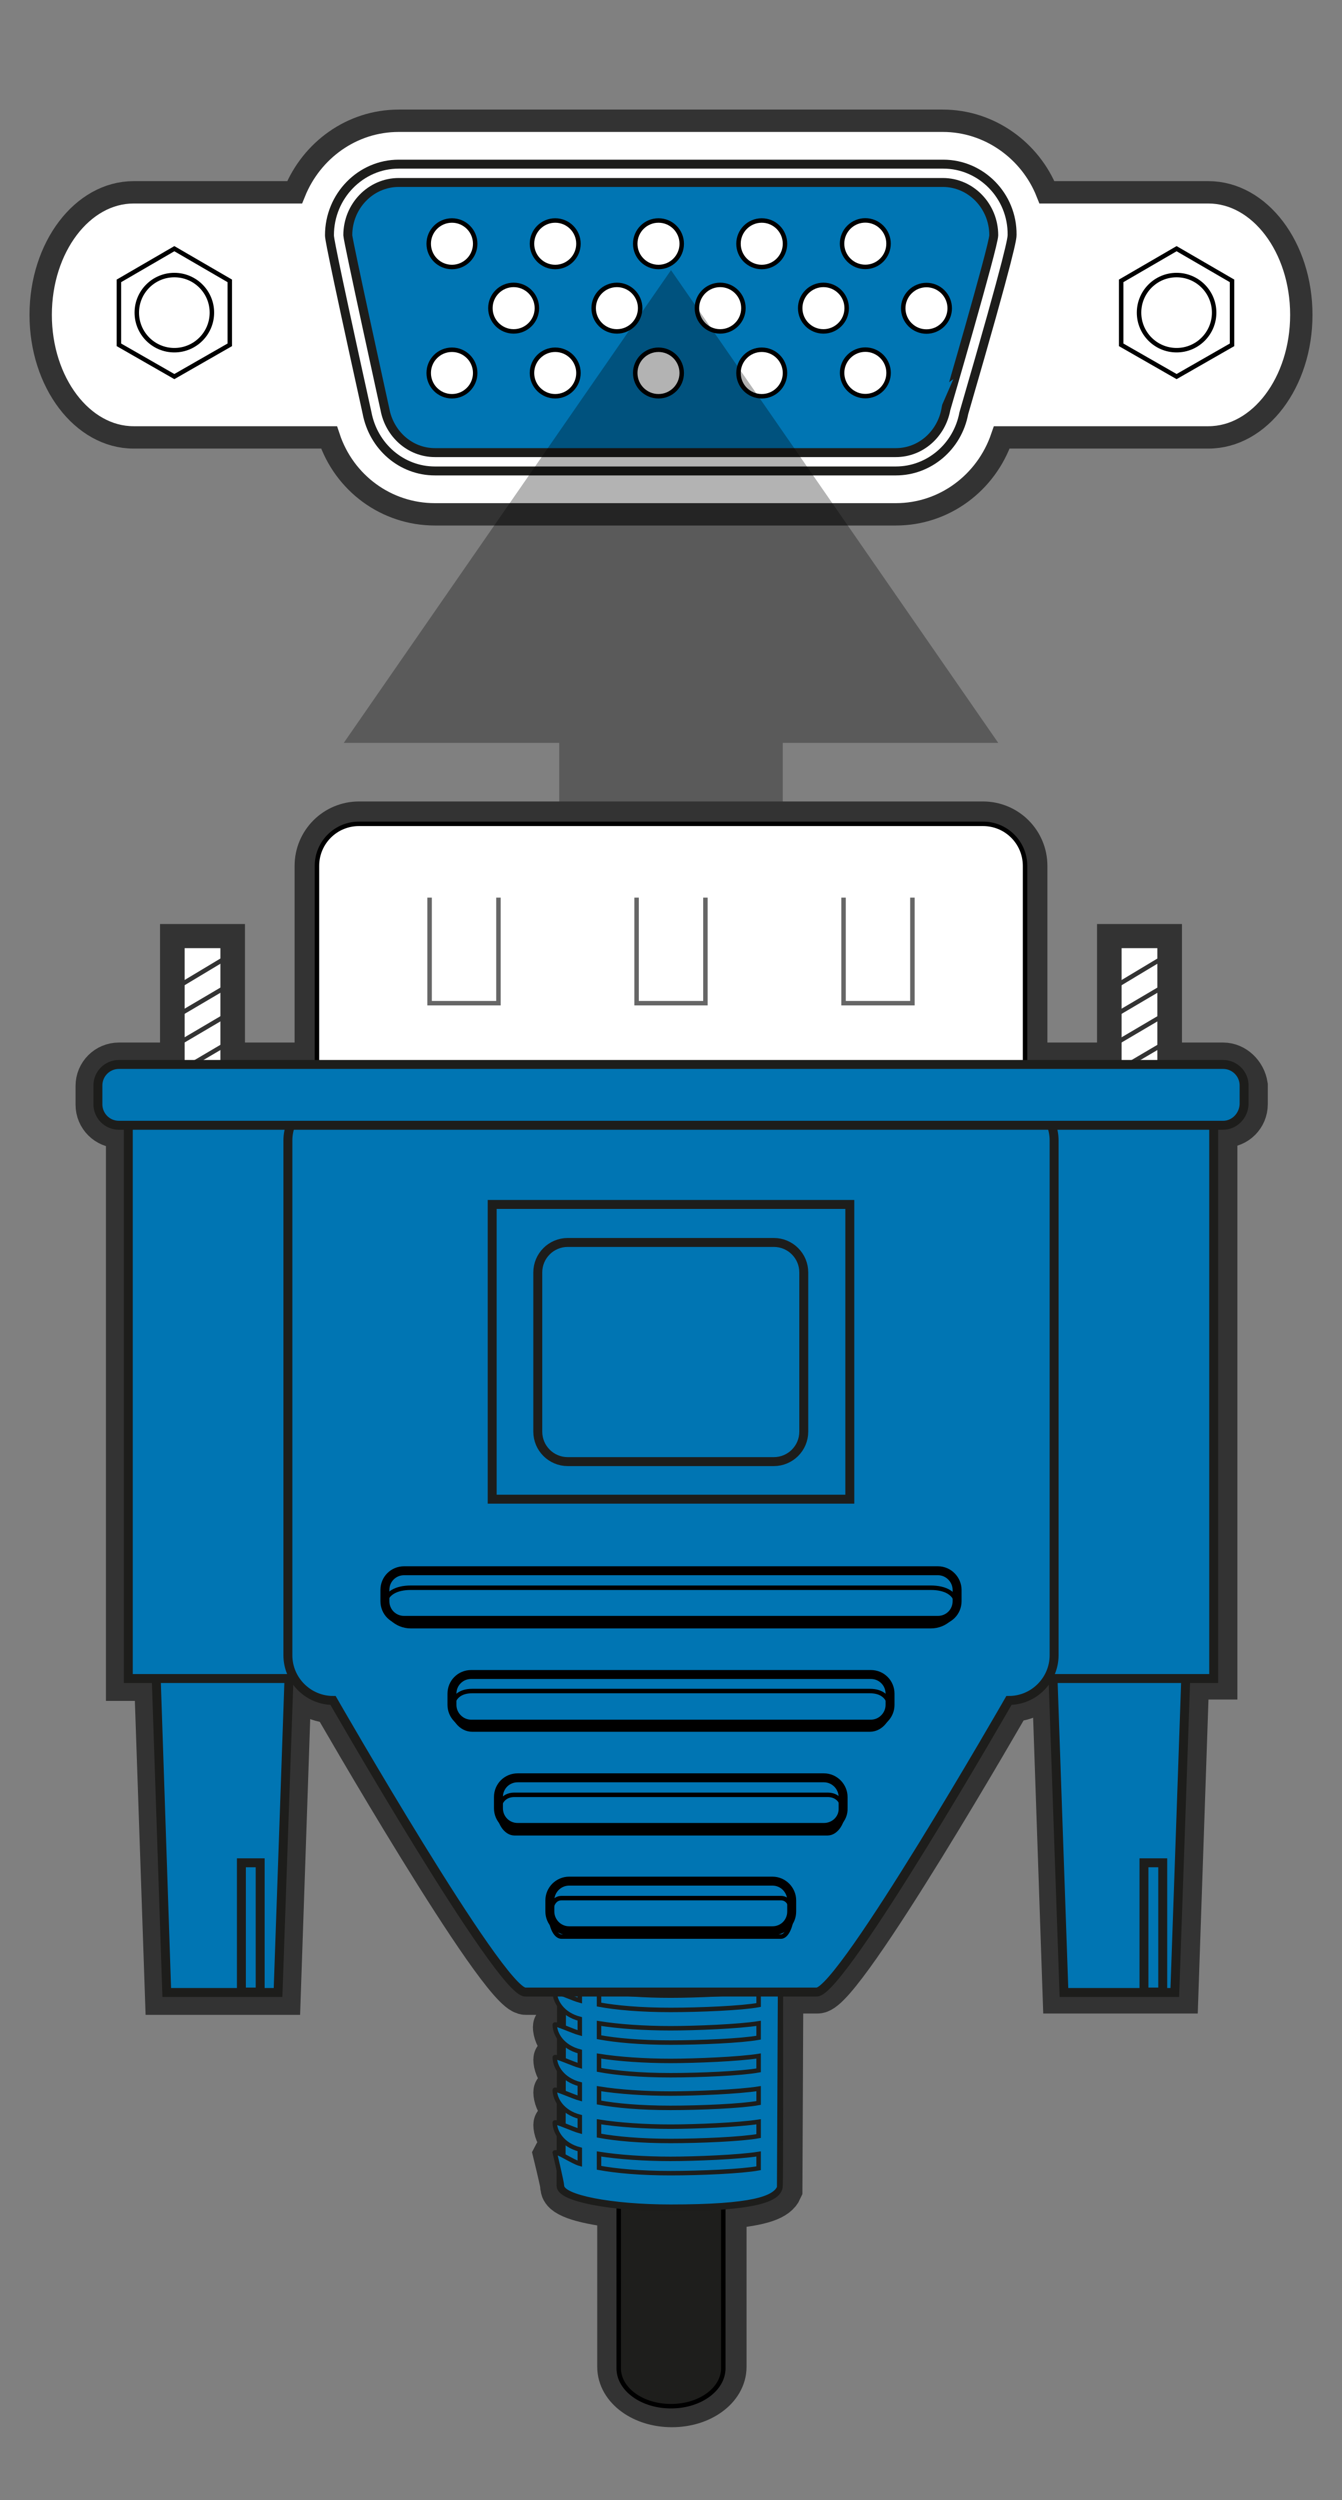
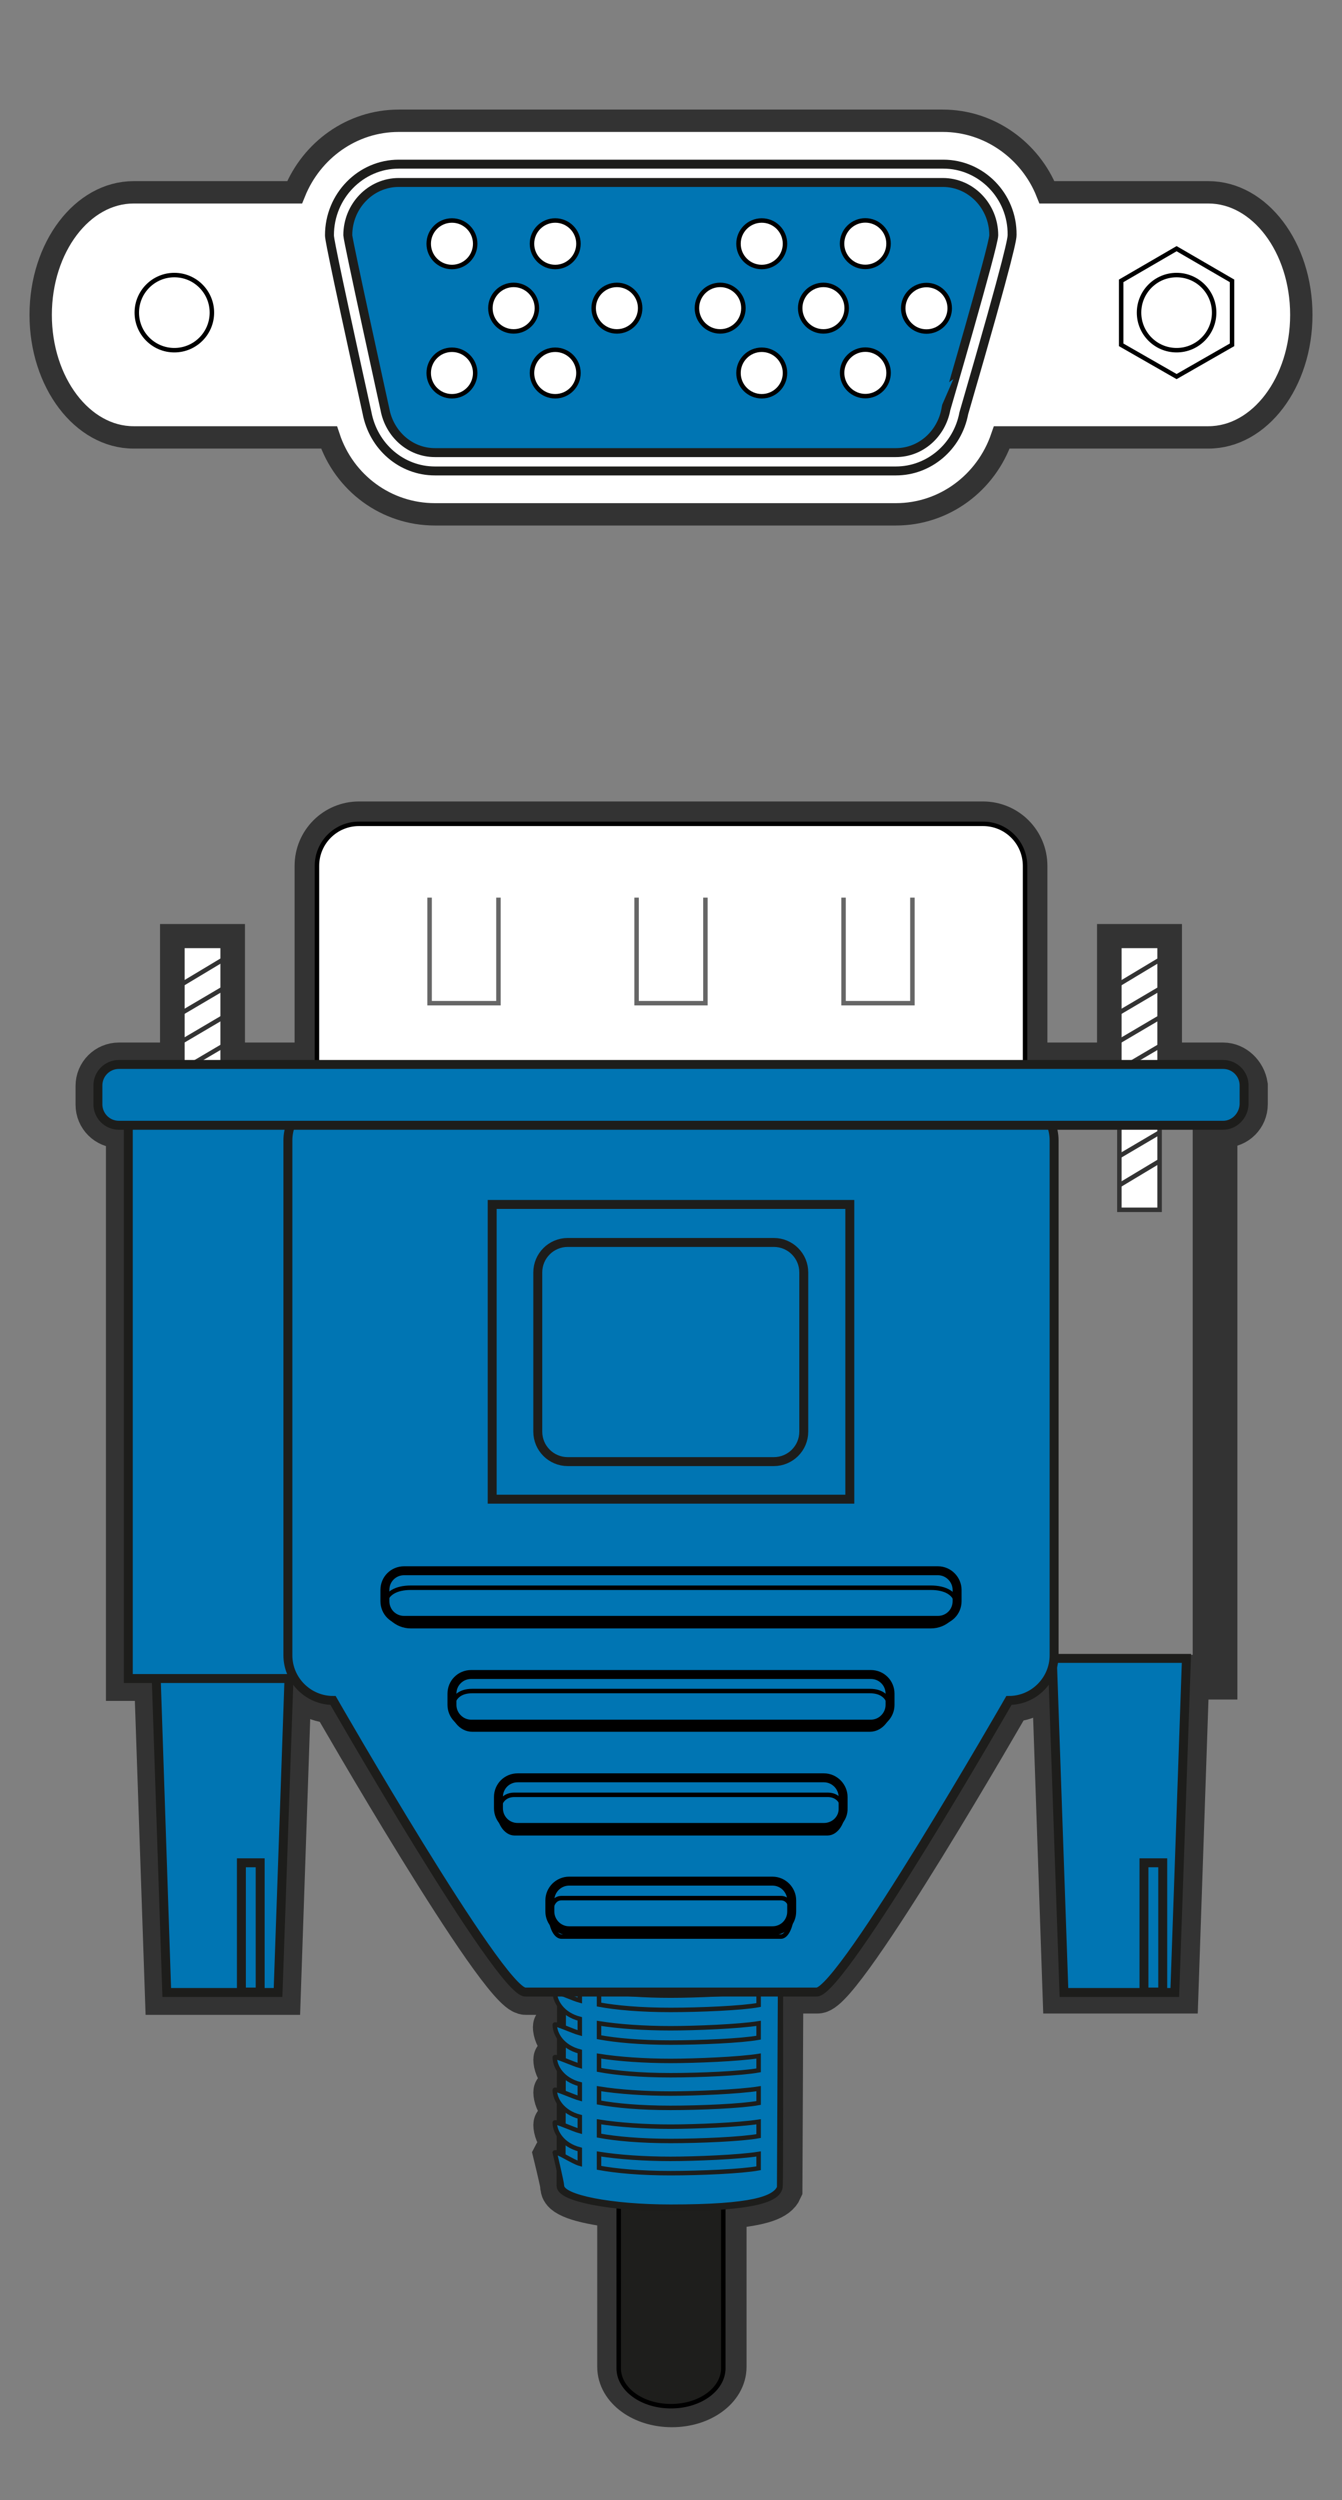
<svg xmlns="http://www.w3.org/2000/svg" version="1.1" id="Layer_1" x="0px" y="0px" viewBox="0 0 300.2 559" style="enable-background:new 0 0 300.2 559;" xml:space="preserve">
  <rect x="0" y="0" width="300.2" height="559" fill="#808080" stroke="none" />
  <style type="text/css">
	.st0{fill:#FFFFFF;stroke:#333333;stroke-width:5;stroke-miterlimit:10;}
	.st1{fill:#FFFFFF;stroke:#000000;stroke-miterlimit:10;}
	.st2{fill:none;stroke:#1D1D1B;stroke-width:2;stroke-miterlimit:10;}
	.st3{fill:#0075B3;stroke:#1D1D1B;stroke-width:2;stroke-miterlimit:10;}
	.st4{opacity:0.3;enable-background:new    ;}
	.st5{fill:none;stroke:#333333;stroke-width:10;stroke-miterlimit:10;}
	.st6{fill:#1E1E1C;stroke:#000000;stroke-miterlimit:10;}
	.st7{fill:#0075B3;stroke:#1D1D1B;stroke-miterlimit:10;}
	.st8{fill:#FFFFFF;stroke:#333333;stroke-miterlimit:10;}
	.st9{fill:none;stroke:#333333;stroke-miterlimit:10;}
	.st10{fill:#FFFFFF;stroke:#666666;stroke-miterlimit:10;}
	.st11{fill:none;stroke:#000000;stroke-miterlimit:10;}
	.st12{fill:none;stroke:#000000;stroke-width:2;stroke-miterlimit:10;}
</style>
  <g>
    <path class="st0" d="M270.3,43h-36.1c-3.7-9.3-12.8-16-23.3-16H89.2c-10.5,0-19.5,6.6-23.3,16H29.9C18.4,43,9.1,55.3,9.1,70.4   c0,15.1,9.3,27.4,20.8,27.4h43.7C77,108,86.4,115,97.3,115h103.1c10.8,0,20.2-7,23.7-17.2h46.2c11.5,0,20.8-12.3,20.8-27.4   C291.1,55.3,281.8,43,270.3,43z" />
    <g>
-       <polygon class="st1" points="39,55.6 51.4,62.8 51.4,77.1 39,84.2 26.6,77.1 26.6,62.8   " />
      <circle class="st1" cx="39" cy="69.9" r="8.4" />
    </g>
    <g>
      <polygon class="st1" points="263.2,55.6 275.6,62.8 275.6,77.1 263.2,84.2 250.8,77.1 250.8,62.8   " />
      <circle class="st1" cx="263.2" cy="69.9" r="8.4" />
    </g>
    <g>
      <path class="st2" d="M211,36.7H89.2c-8.5,0-15.5,7.1-15.5,15.9c0,0.5,0,1.6,8.4,39.7c1.4,7.5,7.7,13,15.2,13h103.1    c7.4,0,13.8-5.4,15.2-12.9c10.8-37.1,10.8-39.2,10.8-39.9C226.5,43.8,219.5,36.7,211,36.7z" />
      <path class="st3" d="M222.3,52.6c0-6.5-5.1-11.8-11.4-11.8H89.2c-6.3,0-11.4,5.3-11.4,11.8c0,1.1,8.3,38.9,8.3,38.9    c1,5.5,5.6,9.7,11.2,9.7h103.1c5.6,0,10.2-4.2,11.2-9.7C211.6,91.5,222.3,54.9,222.3,52.6z" />
      <g>
        <g>
          <circle class="st1" cx="101.1" cy="83.4" r="5.2" />
-           <circle class="st1" cx="147.3" cy="83.4" r="5.2" />
          <circle class="st1" cx="124.2" cy="83.4" r="5.2" />
          <circle class="st1" cx="170.4" cy="83.4" r="5.2" />
          <ellipse transform="matrix(0.707 -0.707 0.707 0.707 -2.265 161.283)" class="st1" cx="193.6" cy="83.4" rx="5.2" ry="5.2" />
        </g>
        <g>
          <circle class="st1" cx="101.1" cy="54.5" r="5.2" />
-           <circle class="st1" cx="147.3" cy="54.5" r="5.2" />
          <circle class="st1" cx="124.2" cy="54.5" r="5.2" />
          <circle class="st1" cx="170.4" cy="54.5" r="5.2" />
          <ellipse transform="matrix(0.707 -0.707 0.707 0.707 18.158 152.823)" class="st1" cx="193.6" cy="54.5" rx="5.2" ry="5.2" />
        </g>
        <g>
          <circle class="st1" cx="114.9" cy="68.9" r="5.2" />
          <circle class="st1" cx="161.1" cy="68.9" r="5.2" />
          <circle class="st1" cx="138" cy="68.9" r="5.2" />
          <circle class="st1" cx="184.2" cy="68.9" r="5.2" />
          <ellipse transform="matrix(0.707 -0.707 0.707 0.707 11.975 166.779)" class="st1" cx="207.3" cy="68.9" rx="5.2" ry="5.2" />
        </g>
      </g>
    </g>
  </g>
-   <polygon class="st4" points="223.3,166.1 150.1,60.4 76.9,166.1 125.1,166.1 125.1,179.3 125.1,294 175.1,294 175.1,179.3   175.1,166.1 " />
  <path class="st5" d="M273.6,238.1h-14.2v-26.5h-9v26.5h-21.1v-44.5c0-5.2-4.2-9.4-9.4-9.4H80.3c-5.2,0-9.4,4.2-9.4,9.4v44.5H49.8  v-26.5h-9v26.5H26.6c-2.6,0-4.7,2.1-4.7,4.7v4.2c0,2.6,2.1,4.7,4.7,4.7h2.1v123.6h6.3l2.4,70.2H54h4.2h4.1l2.4-70.2h1.2  c1.8,3,5,5,8.7,5c0,0,37.4,65.2,43,65.2h8.2c0,0.2,0,0.5,0,0.7c-0.9-0.3-1.6-0.5-1.6-0.4c0,1.1,0.5,2.5,1.6,3.6c0,1.4,0,2.8,0,4.1  c-0.9-0.3-1.6-0.5-1.6-0.4c0,1.1,0.5,2.5,1.6,3.6c0,1.4,0,2.8,0,4.1c-0.9-0.3-1.5-0.5-1.5-0.4c0,1.1,0.5,2.4,1.5,3.6  c0,1.4,0,2.8,0,4.1c-0.9-0.3-1.5-0.5-1.5-0.4c0,1.1,0.5,2.4,1.5,3.6c0,1.5,0,2.8,0,4.1c-0.9-0.3-1.5-0.5-1.5-0.4  c0,1.1,0.5,2.4,1.5,3.6c0,1.3,0,2.6,0,3.7c-0.8-0.4-1.4-0.7-1.5-0.5c0,0,1.1,4.5,1.5,6.5c0,0.1,0,0.2,0,0.2c0,0.1,0,0.3,0.1,0.4  c0,0.1,0,0.2,0,0.2c0,1.8,5.1,3.3,12.7,4.1v36c0,4.7,5.2,8.5,11.7,8.5s11.7-3.8,11.7-8.5v-35.8c8.8-0.7,11.7-2.1,12.5-3.9l0.2-44.3  h8.2c5.6,0,43-65.2,43-65.2c3.7,0,6.9-2,8.7-5h1.2l2.4,70.2h17.9h4.2h2.8l2.4-70.2h6.3V251.6h2.1c2.6,0,4.7-2.1,4.7-4.7v-4.2  C278.2,240.2,276.1,238.1,273.6,238.1z" />
  <g>
    <g>
      <path class="st6" d="M150.1,445L150.1,445c6.5,0,11.7,3.8,11.7,8.5v76c0,4.7-5.2,8.5-11.7,8.5l0,0c-6.5,0-11.7-3.8-11.7-8.5v-76    C138.4,448.8,143.6,445,150.1,445z" />
      <g>
        <path class="st3" d="M174.1,375.3h-48.3c0,0-0.3,113.2-0.3,113.4c0,2.5,10.9,4.7,24.3,4.7c19.1,0,24.3-2.1,24.3-4.7     C174.3,488.6,174.1,375.3,174.1,375.3z" />
        <path class="st7" d="M174.7,400.8h-5v3.6c-3.8,0.7-13.1,1.1-19.7,1.1c-6.8,0-12.2-0.5-16-1.2v-3.1h-4.3v2.1     c-1.5-0.4-5.4-0.9-5.6-1.2v0.7c0,2.1,1.7,3.6,5.6,4.7v3.2c-1.5-0.4-5.4-0.9-5.6-1.2c0,0,0,0.3,0,0.7c0,2.1,1.7,3.6,5.6,4.7v3.2     c-1.5-0.4-5.6-2.3-5.6-1.9c0,2.1,1.7,5,5.6,6v3.2c-1.5-0.4-5.6-2.3-5.6-1.9c0,2.1,1.7,5,5.6,6v3.2c-1.5-0.4-5.6-2.3-5.6-1.9     c0,2.1,1.7,5,5.6,6v3.2c-1.5-0.4-5.6-2.3-5.6-1.9c0,2.1,1.7,5,5.6,6v3.2c-1.5-0.4-5.6-2.3-5.6-1.9c0,2.1,1.7,5,5.6,6v3.2     c-1.5-0.4-5.6-2.3-5.6-1.9c0,2.1,1.7,5,5.6,6v3.2c-1.5-0.4-5.6-2.3-5.6-1.9c0,2.1,1.7,5,5.6,6v3.2c-1.5-0.4-5.6-2.3-5.6-1.9     c0,2.1,1.7,5,5.6,6v3.2c-1.5-0.4-5.6-2.3-5.6-1.9c0,2.1,1.7,5,5.6,6v3.2c-1.5-0.4-5.4-3-5.6-2.5c0,0,1.6,6.7,1.6,7.4     c0,2.5,10.9,4.7,24.3,4.7c18.4,0,23.2-1.9,24.3-4.3L174.7,400.8z M134,408.5c4.4,0.7,10.1,1.1,16,1.1c5.6,0,15.3-0.4,19.7-1.1     v3.2c-3.8,0.7-13.1,1.1-19.7,1.1c-6.8,0-12.2-0.5-16-1.2V408.5z M134,415.7c4.4,0.7,10.1,1.1,16,1.1c5.6,0,15.3-0.4,19.7-1.1v3.2     c-3.8,0.7-13.1,1.1-19.7,1.1c-6.8,0-12.2-0.5-16-1.2V415.7z M134,423.1c4.4,0.7,10.1,1.1,16,1.1c5.6,0,15.3-0.4,19.7-1.1v3.2     c-3.8,0.7-13.1,1.1-19.7,1.1c-6.8,0-12.2-0.5-16-1.2V423.1z M134,430.5c4.4,0.7,10.1,1.1,16,1.1c5.6,0,15.3-0.4,19.7-1.1v3.2     c-3.8,0.7-13.1,1.1-19.7,1.1c-6.8,0-12.2-0.5-16-1.2V430.5z M134,437.7c4.4,0.7,10.1,1.1,16,1.1c5.6,0,15.3-0.4,19.7-1.1v3.2     c-3.8,0.7-13.1,1.1-19.7,1.1c-6.8,0-12.2-0.5-16-1.2V437.7z M134,445.1c4.4,0.7,10.1,1.1,16,1.1c5.6,0,15.3-0.4,19.7-1.1v3.2     c-3.8,0.7-13.1,1.1-19.7,1.1c-6.8,0-12.2-0.5-16-1.2V445.1z M134,452.4c4.4,0.7,10.1,1.1,16,1.1c5.6,0,15.3-0.4,19.7-1.1v3.2     c-3.8,0.7-13.1,1.1-19.7,1.1c-6.8,0-12.2-0.5-16-1.2V452.4z M134,459.7c4.4,0.7,10.1,1.1,16,1.1c5.6,0,15.3-0.4,19.7-1.1v3.2     c-3.8,0.7-13.1,1.1-19.7,1.1c-6.8,0-12.2-0.5-16-1.2V459.7z M134,467c4.4,0.7,10.1,1.1,16,1.1c5.6,0,15.3-0.4,19.7-1.1v3.2     c-3.8,0.7-13.1,1.1-19.7,1.1c-6.8,0-12.2-0.5-16-1.2V467z M134,474.4c4.4,0.7,10.1,1.1,16,1.1c5.6,0,15.3-0.4,19.7-1.1v3.2     c-3.8,0.7-13.1,1.1-19.7,1.1c-6.8,0-12.2-0.5-16-1.2V474.4z M134,481.6c4.4,0.7,10.1,1.1,16,1.1c5.6,0,15.3-0.4,19.7-1.1v3.2     c-3.8,0.7-13.1,1.1-19.7,1.1c-6.8,0-12.2-0.5-16-1.2V481.6z" />
      </g>
    </g>
    <g>
      <g>
        <g>
          <rect x="40.8" y="211.5" class="st8" width="9" height="59" />
          <line class="st9" x1="40.8" y1="226.4" x2="49.8" y2="221.1" />
          <line class="st9" x1="40.8" y1="239.2" x2="49.8" y2="233.9" />
          <line class="st9" x1="40.8" y1="252.1" x2="49.8" y2="246.8" />
          <line class="st9" x1="40.8" y1="265" x2="49.8" y2="259.6" />
          <line class="st9" x1="40.8" y1="220" x2="49.8" y2="214.6" />
          <line class="st9" x1="40.8" y1="232.8" x2="49.8" y2="227.5" />
          <line class="st9" x1="40.8" y1="245.7" x2="49.8" y2="240.4" />
          <line class="st9" x1="40.8" y1="258.5" x2="49.8" y2="253.2" />
        </g>
        <g>
          <rect x="250.4" y="211.5" class="st8" width="9" height="59" />
          <line class="st9" x1="250.4" y1="226.4" x2="259.4" y2="221.1" />
          <line class="st9" x1="250.4" y1="239.2" x2="259.4" y2="233.9" />
          <line class="st9" x1="250.4" y1="252.1" x2="259.4" y2="246.8" />
          <line class="st9" x1="250.4" y1="265" x2="259.4" y2="259.6" />
          <line class="st9" x1="250.4" y1="220" x2="259.4" y2="214.6" />
          <line class="st9" x1="250.4" y1="232.8" x2="259.4" y2="227.5" />
          <line class="st9" x1="250.4" y1="245.7" x2="259.4" y2="240.4" />
          <line class="st9" x1="250.4" y1="258.5" x2="259.4" y2="253.2" />
        </g>
        <g>
          <polygon class="st3" points="62.2,445.5 37.3,445.5 34.8,370.8 64.8,370.8     " />
          <rect x="54" y="416.5" class="st2" width="4.2" height="28.9" />
          <rect x="28.7" y="244.9" class="st3" width="42.2" height="130.4" />
        </g>
        <g>
          <polygon class="st3" points="262.8,445.5 238,445.5 235.4,370.8 265.4,370.8     " />
          <rect x="255.9" y="416.5" class="st2" width="4.2" height="28.9" />
-           <rect x="229.3" y="244.9" class="st3" width="42.2" height="130.4" />
        </g>
      </g>
      <g>
        <path class="st1" d="M219.9,184.2H80.3c-5.2,0-9.4,4.2-9.4,9.4v51.3h158.4v-51.3C229.3,188.4,225.1,184.2,219.9,184.2z" />
        <g>
          <g>
            <polyline class="st10" points="111.5,200.7 111.5,224.3 96.1,224.3 96.1,200.7      " />
          </g>
          <g>
            <polyline class="st10" points="157.8,200.7 157.8,224.3 142.4,224.3 142.4,200.7      " />
          </g>
          <g>
            <polyline class="st10" points="204.1,200.7 204.1,224.3 188.7,224.3 188.7,200.7      " />
          </g>
        </g>
      </g>
      <path class="st3" d="M225.6,244.9H74.5c-5.6,0-10.1,4.6-10.1,10.1v115.1c0,5.6,4.6,10.1,10.1,10.1c0,0,37.4,65.2,43,65.2h65.2    c5.6,0,43-65.2,43-65.2c5.6,0,10.1-4.6,10.1-10.1V255C235.8,249.4,231.2,244.9,225.6,244.9z" />
      <path class="st3" d="M273.6,251.6h-247c-2.6,0-4.7-2.1-4.7-4.7v-4.2c0-2.6,2.1-4.7,4.7-4.7h247c2.6,0,4.7,2.1,4.7,4.7v4.2    C278.2,249.5,276.1,251.6,273.6,251.6z" />
      <g>
        <rect x="110.1" y="269.3" class="st2" width="80" height="65.9" />
        <path class="st2" d="M173.1,326.8h-46.1c-3.7,0-6.7-3-6.7-6.7v-35.6c0-3.7,3-6.7,6.7-6.7h46.1c3.7,0,6.7,3,6.7,6.7v35.6     C179.8,323.8,176.8,326.8,173.1,326.8z" />
      </g>
      <g>
        <g>
          <path class="st11" d="M208.2,363.6H91.9c-3.2,0-5.9-2.5-5.9-5.6v1.3c0-3.1,2.7-4.3,5.9-4.3h116.3c3.2,0,5.9,1.2,5.9,4.3V358      C214.1,361.1,211.5,363.6,208.2,363.6z" />
          <path class="st12" d="M209.8,362.3H90.4c-2.4,0-4.3-1.9-4.3-4.3v-2.5c0-2.4,1.9-4.3,4.3-4.3h119.4c2.4,0,4.3,2,4.3,4.3v2.5      C214.1,360.4,212.2,362.3,209.8,362.3z" />
        </g>
        <g>
          <path class="st11" d="M194.6,386.7h-89c-2.5,0-4.5-2.5-4.5-5.6v1.3c0-3.1,2-4.3,4.5-4.3h89c2.5,0,4.5,1.2,4.5,4.3v-1.3      C199.1,384.2,197.1,386.7,194.6,386.7z" />
          <path class="st12" d="M194.8,385.5h-89.4c-2.4,0-4.3-2-4.3-4.3v-2.5c0-2.4,1.9-4.3,4.3-4.3h89.4c2.4,0,4.3,1.9,4.3,4.3v2.5      C199.1,383.5,197.2,385.5,194.8,385.5z" />
        </g>
        <g>
          <path class="st11" d="M174.7,433h-49.1c-1.4,0-2.5-2.5-2.5-5.6v1.3c0-3.1,1.1-4.3,2.5-4.3h49.1c1.4,0,2.5,1.2,2.5,4.3v-1.3      C177.1,430.5,176,433,174.7,433z" />
          <path class="st12" d="M172.8,431.7h-45.5c-2.4,0-4.3-2-4.3-4.3v-2.5c0-2.4,2-4.3,4.3-4.3h45.5c2.4,0,4.3,2,4.3,4.3v2.5      C177.1,429.8,175.2,431.7,172.8,431.7z" />
        </g>
        <g>
          <path class="st11" d="M185.1,409.9h-70c-2,0-3.6-2.5-3.6-5.6v1.3c0-3.1,1.6-4.3,3.6-4.3h70c2,0,3.6,1.2,3.6,4.3v-1.3      C188.7,407.4,187.1,409.9,185.1,409.9z" />
          <path class="st12" d="M184.3,408.6h-68.5c-2.4,0-4.3-1.9-4.3-4.3v-2.5c0-2.4,1.9-4.3,4.3-4.3h68.5c2.4,0,4.3,2,4.3,4.3v2.5      C188.7,406.7,186.7,408.6,184.3,408.6z" />
        </g>
      </g>
    </g>
  </g>
</svg>